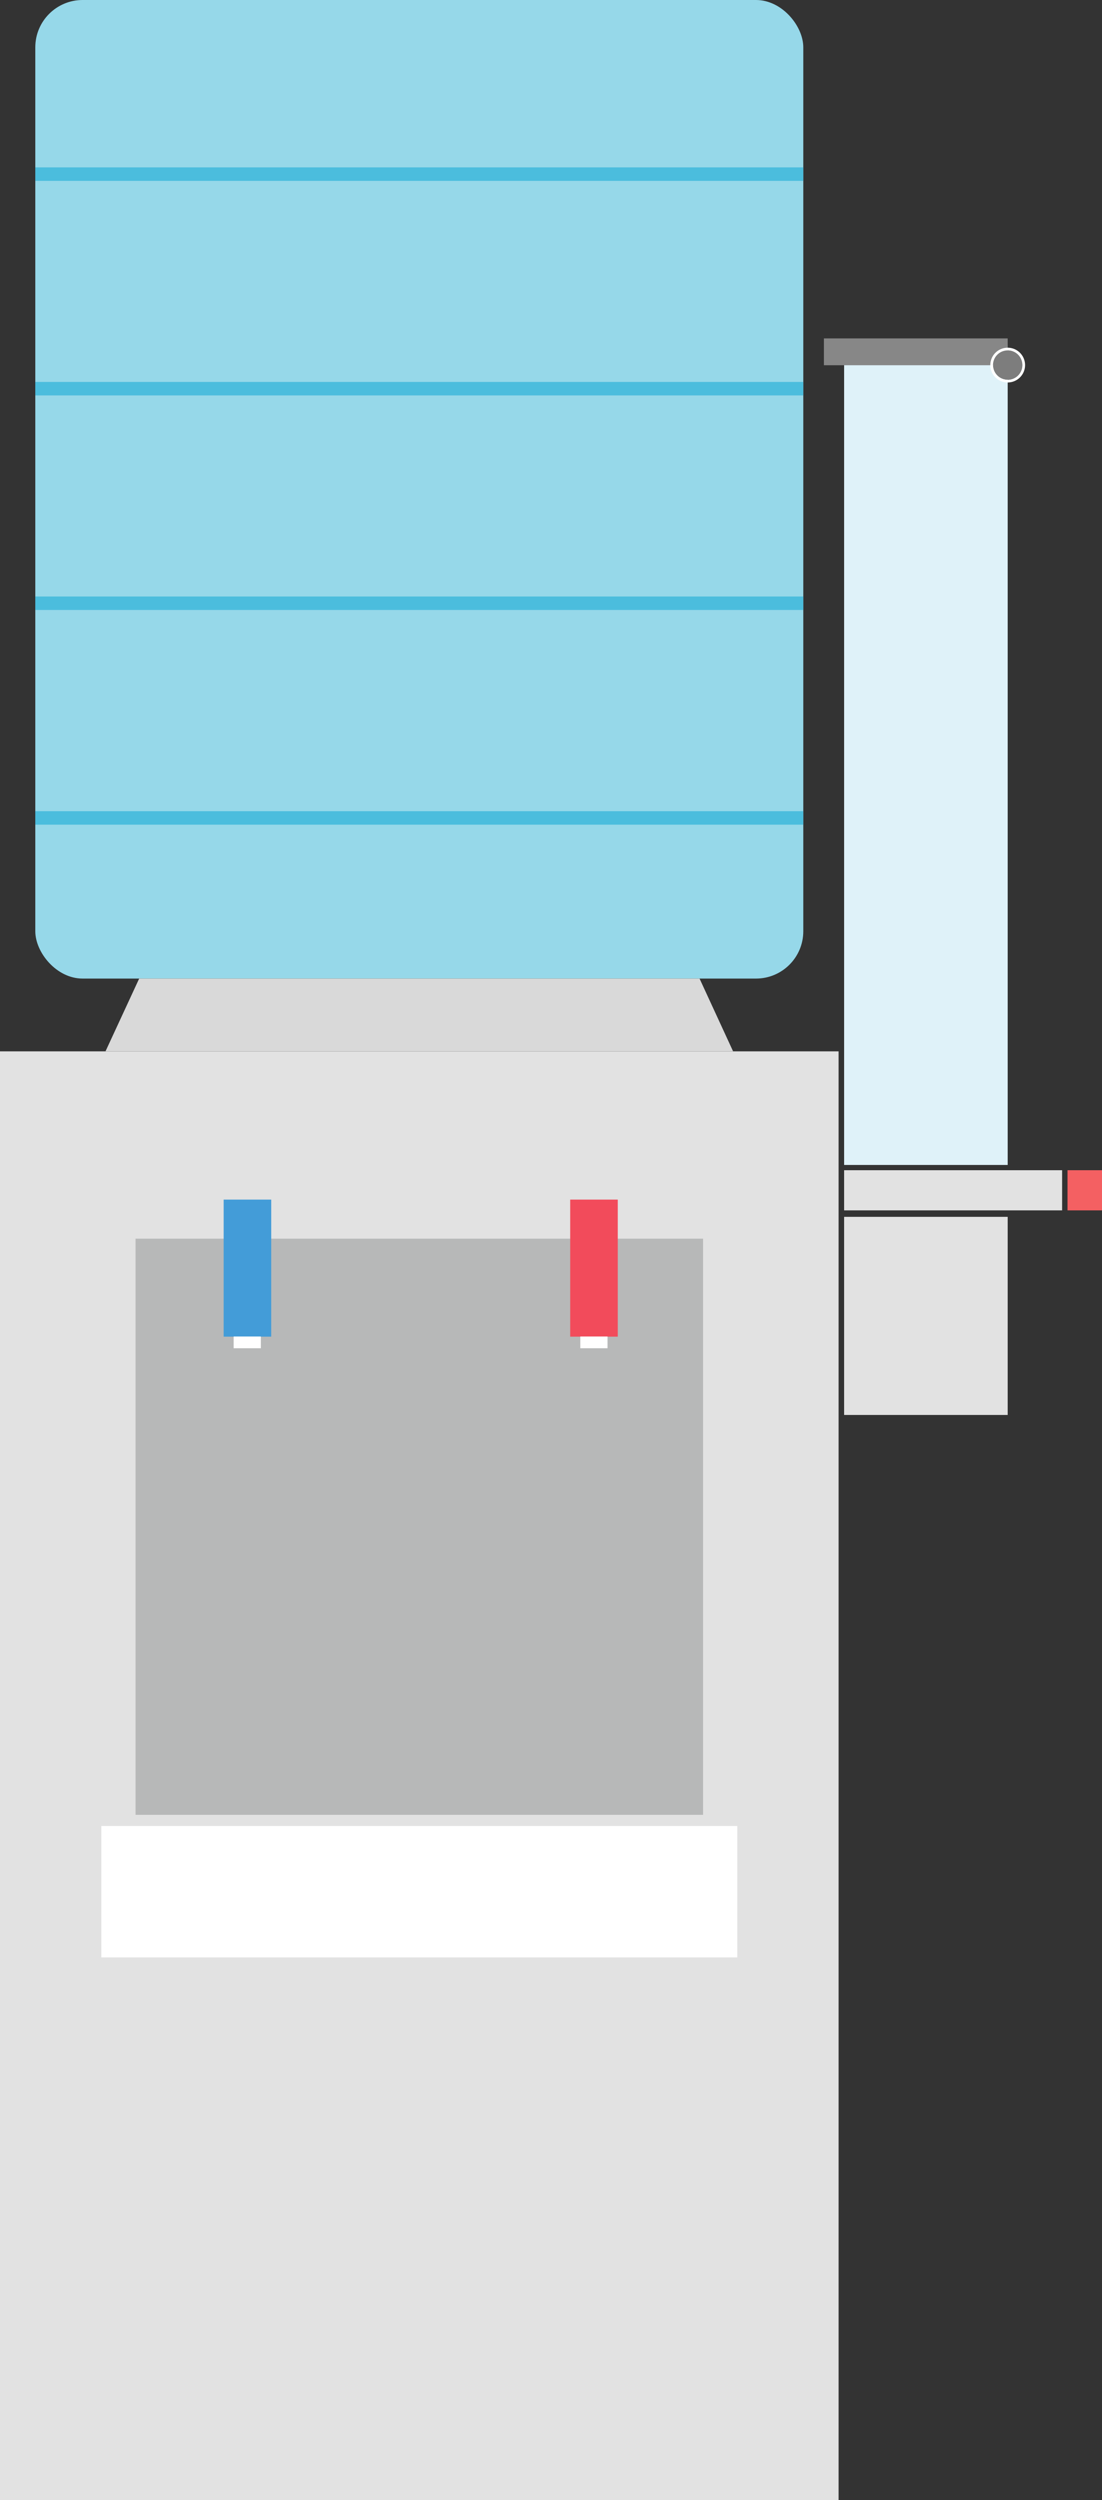
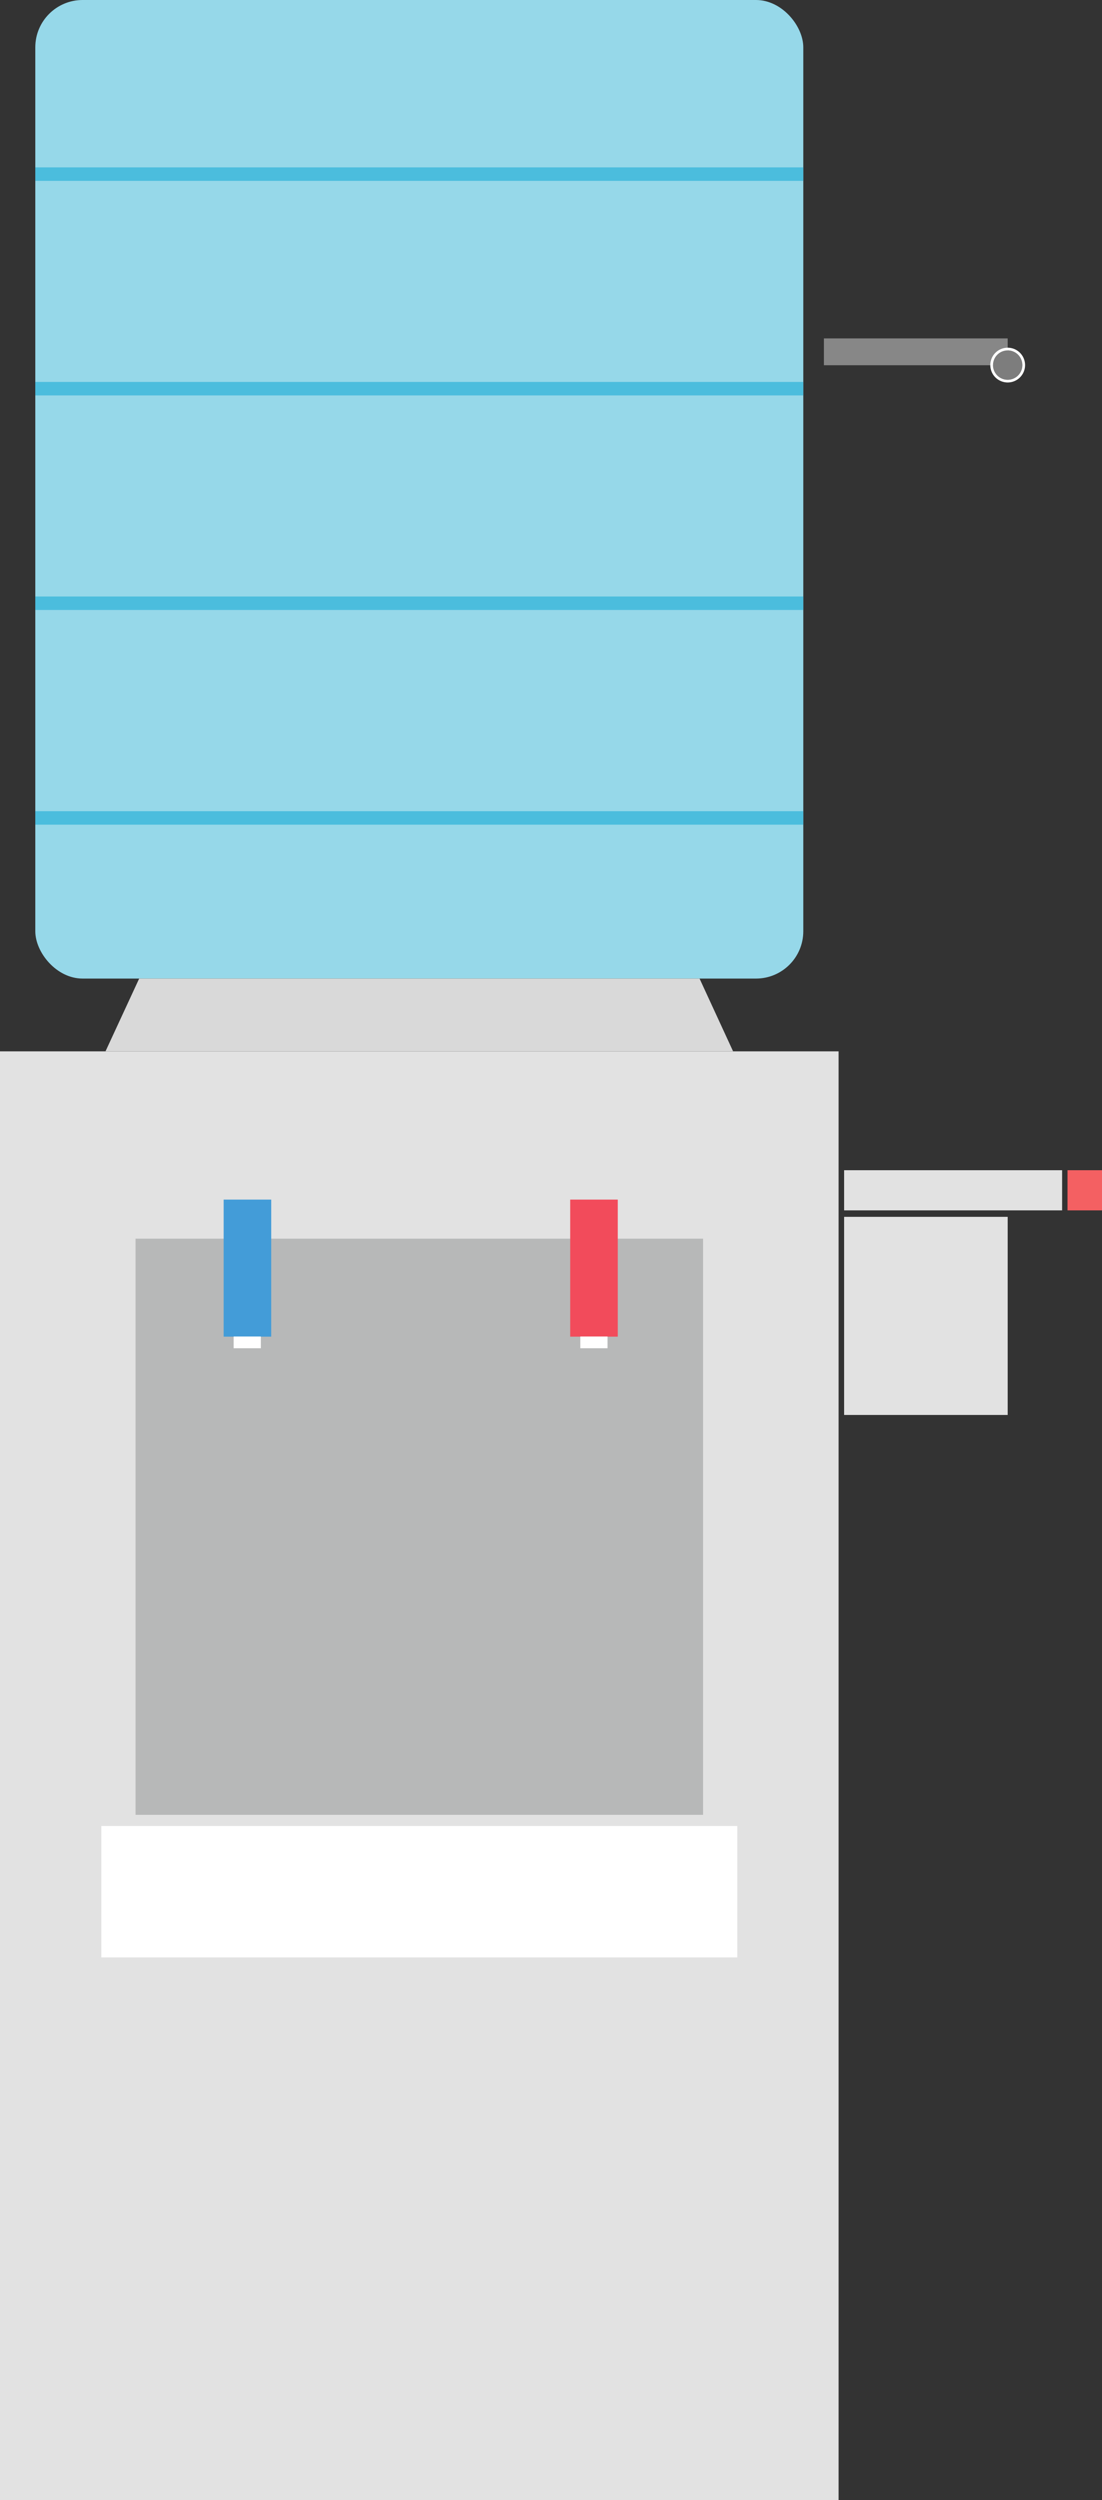
<svg xmlns="http://www.w3.org/2000/svg" viewBox="0 0 81.79 185.51">
  <rect x="0" y="0" width="81.79" height="185.51" fill="#333333" stroke="none" />
  <defs>
    <style>.cls-1{fill:#96d8e9;}.cls-2{fill:#e2e2e2;}.cls-3{fill:#f46062;}.cls-4{fill:#b7b8b8;}.cls-5{fill:#439cd8;}.cls-6{fill:#f24b5b;}.cls-7{fill:#fff;}.cls-8{opacity:0.5;}.cls-9{fill:#00a1d1;}.cls-10{fill:#d9d9d9;}.cls-11{fill:#dff2f9;}.cls-12{fill:#878787;}.cls-13{fill:#7d7d7d;}</style>
  </defs>
  <g id="レイヤー_2" data-name="レイヤー 2">
    <g id="レイヤー_1-2" data-name="レイヤー 1">
      <rect class="cls-1" x="2.62" width="57" height="72.61" rx="3.51" />
      <rect class="cls-2" y="78.01" width="62.24" height="107.5" />
      <rect class="cls-2" x="62.65" y="86.83" width="16.18" height="2.98" />
      <rect class="cls-2" x="62.65" y="90.29" width="12.14" height="14.7" />
      <rect class="cls-3" x="79.23" y="86.83" width="2.57" height="2.98" />
      <rect class="cls-4" x="10.06" y="91.91" width="42.12" height="42.75" />
      <rect class="cls-5" x="16.6" y="89.01" width="3.53" height="10.17" />
      <rect class="cls-6" x="42.32" y="89.01" width="3.53" height="10.17" />
      <rect class="cls-7" x="17.34" y="99.17" width="2.02" height="0.87" />
      <rect class="cls-7" x="43.07" y="99.17" width="2.02" height="0.87" />
      <rect class="cls-7" x="7.52" y="135.49" width="47.2" height="9.75" />
      <g class="cls-8">
        <rect class="cls-9" x="2.62" y="12.42" width="57" height="1" />
        <rect class="cls-9" x="2.62" y="28.34" width="57" height="1" />
        <rect class="cls-9" x="2.62" y="44.26" width="57" height="1" />
        <rect class="cls-9" x="2.62" y="60.19" width="57" height="1" />
      </g>
      <polygon class="cls-10" points="54.41 78.01 7.83 78.01 10.33 72.61 51.92 72.61 54.41 78.01" />
-       <rect class="cls-11" x="62.65" y="25.6" width="12.14" height="60.84" />
      <rect class="cls-12" x="61.15" y="25.11" width="13.64" height="1.99" />
      <path class="cls-13" d="M75.88,27.1A1.09,1.09,0,1,1,74.79,26,1.08,1.08,0,0,1,75.88,27.1Z" />
      <path class="cls-7" d="M74.79,26A1.09,1.09,0,1,1,73.7,27.1,1.09,1.09,0,0,1,74.79,26m0-.2a1.29,1.29,0,1,0,1.29,1.29,1.29,1.29,0,0,0-1.29-1.29Z" />
    </g>
  </g>
</svg>